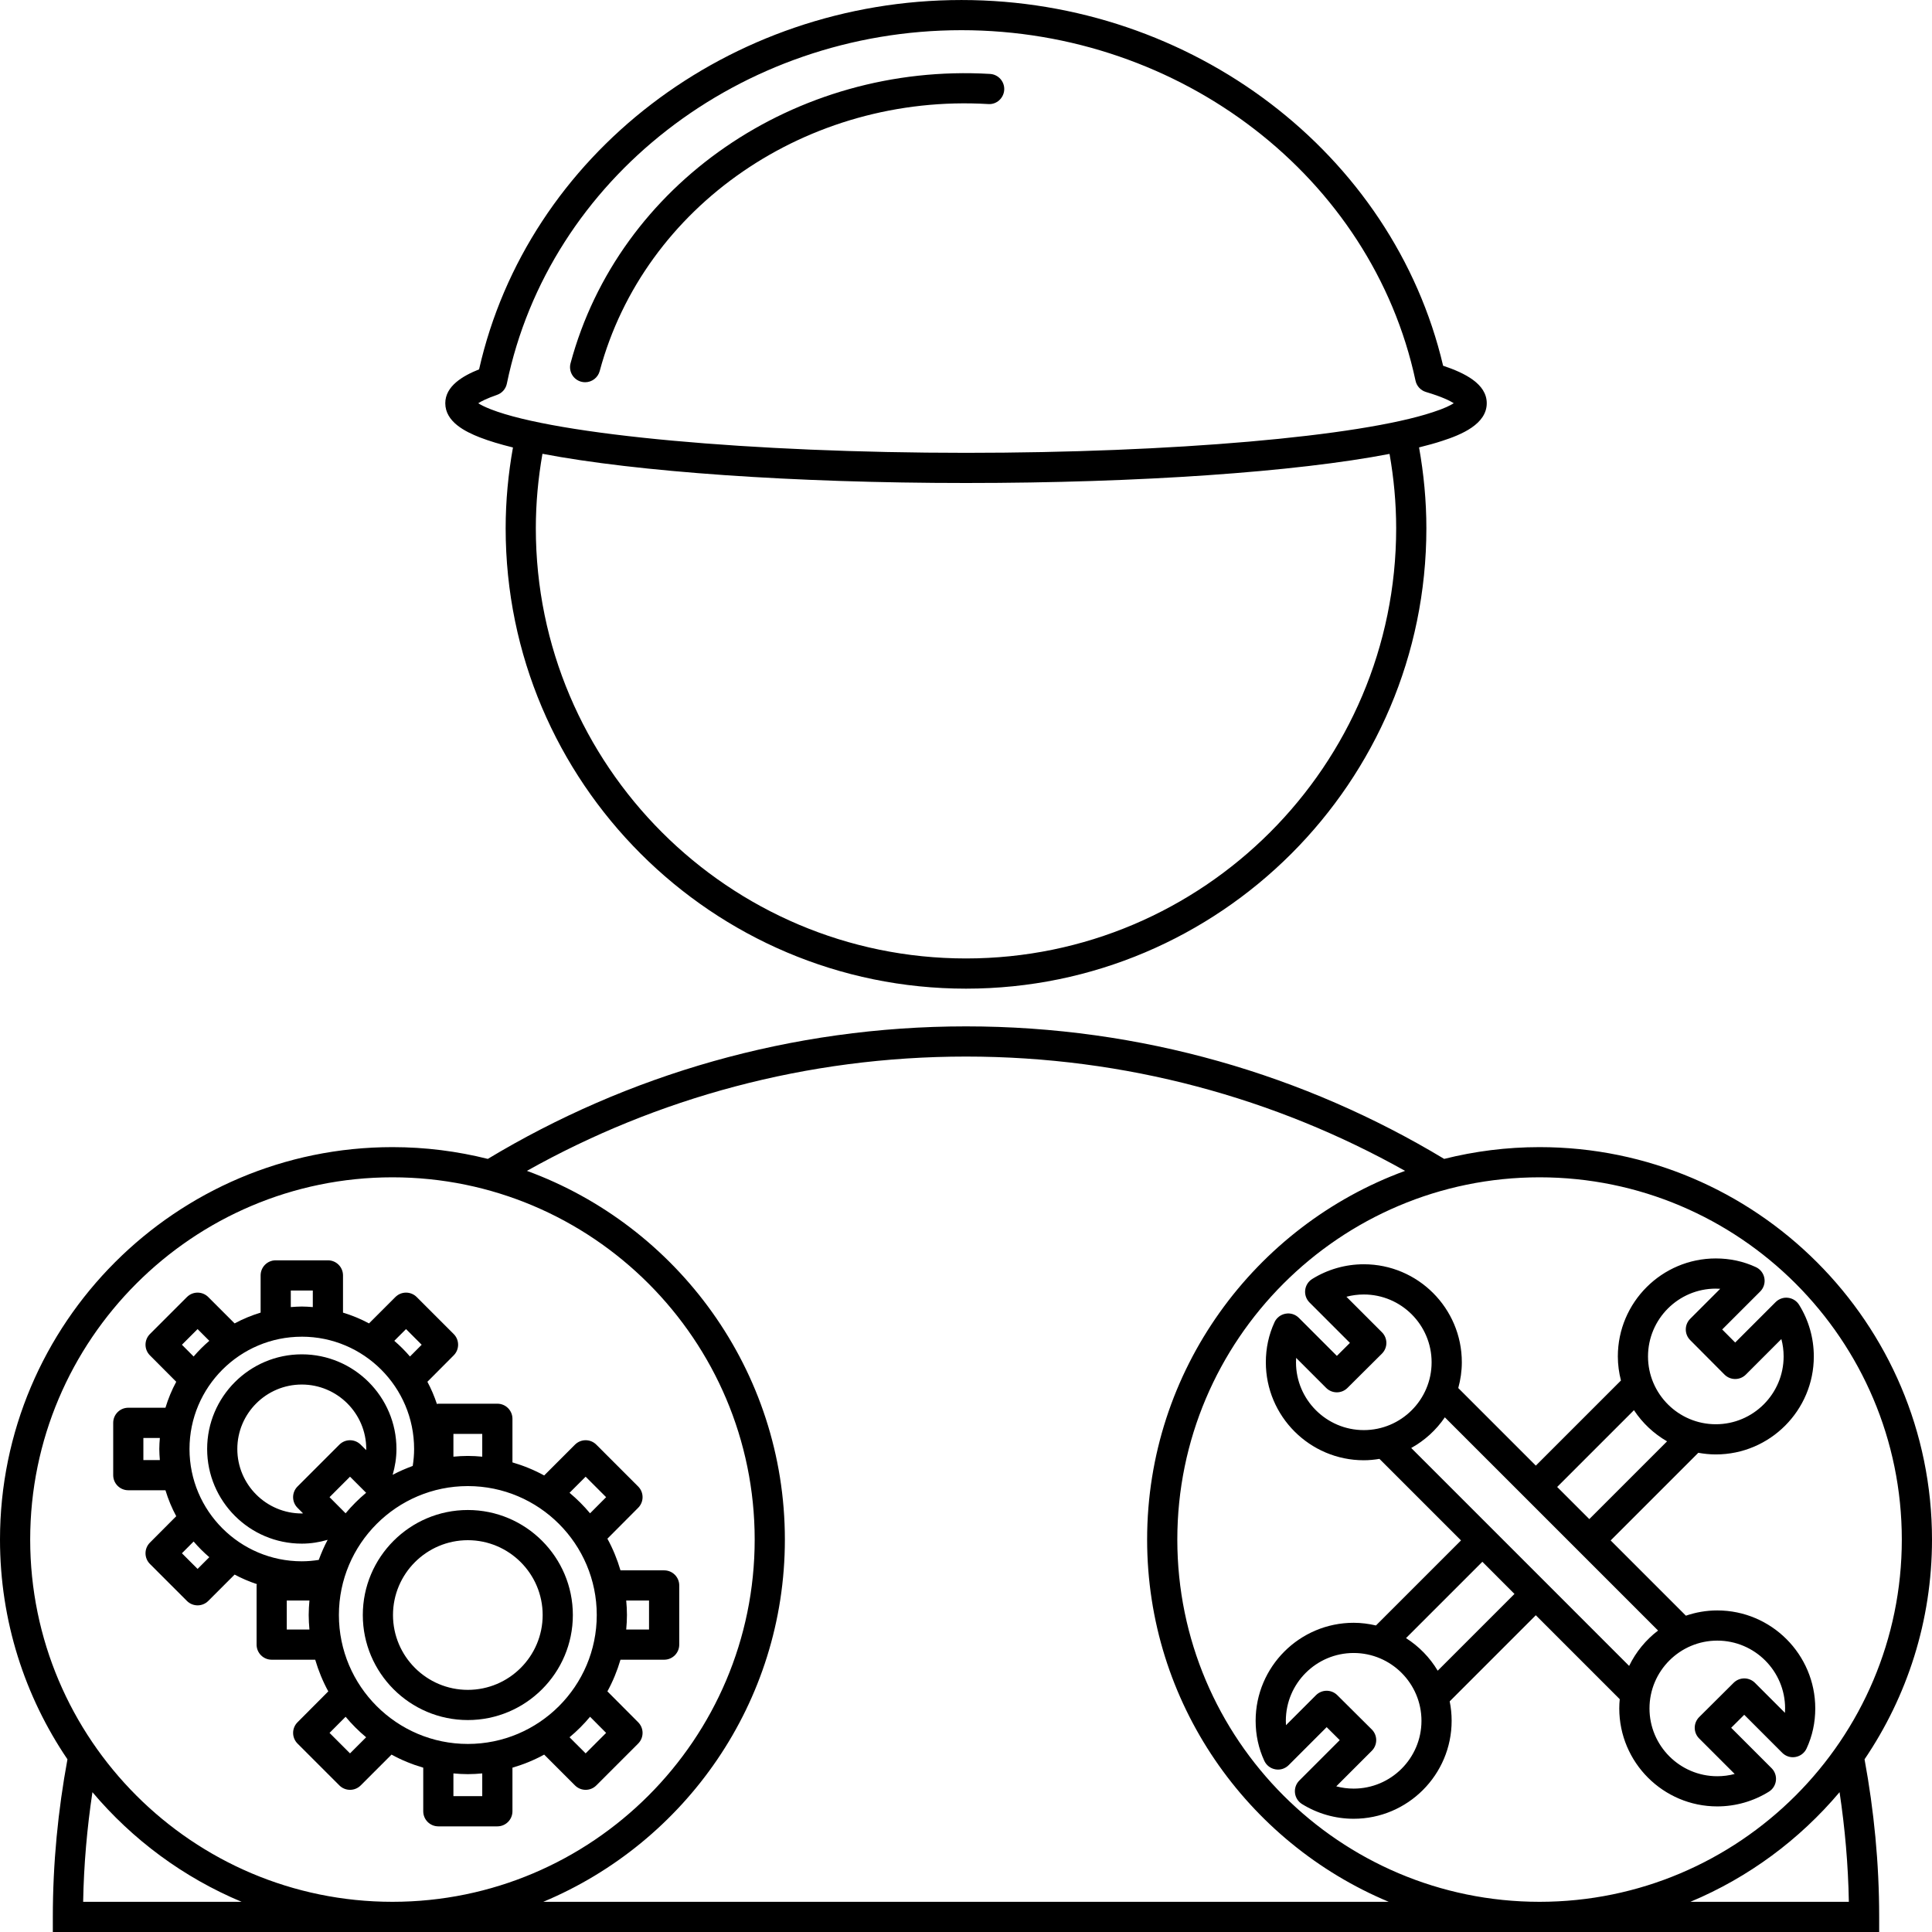
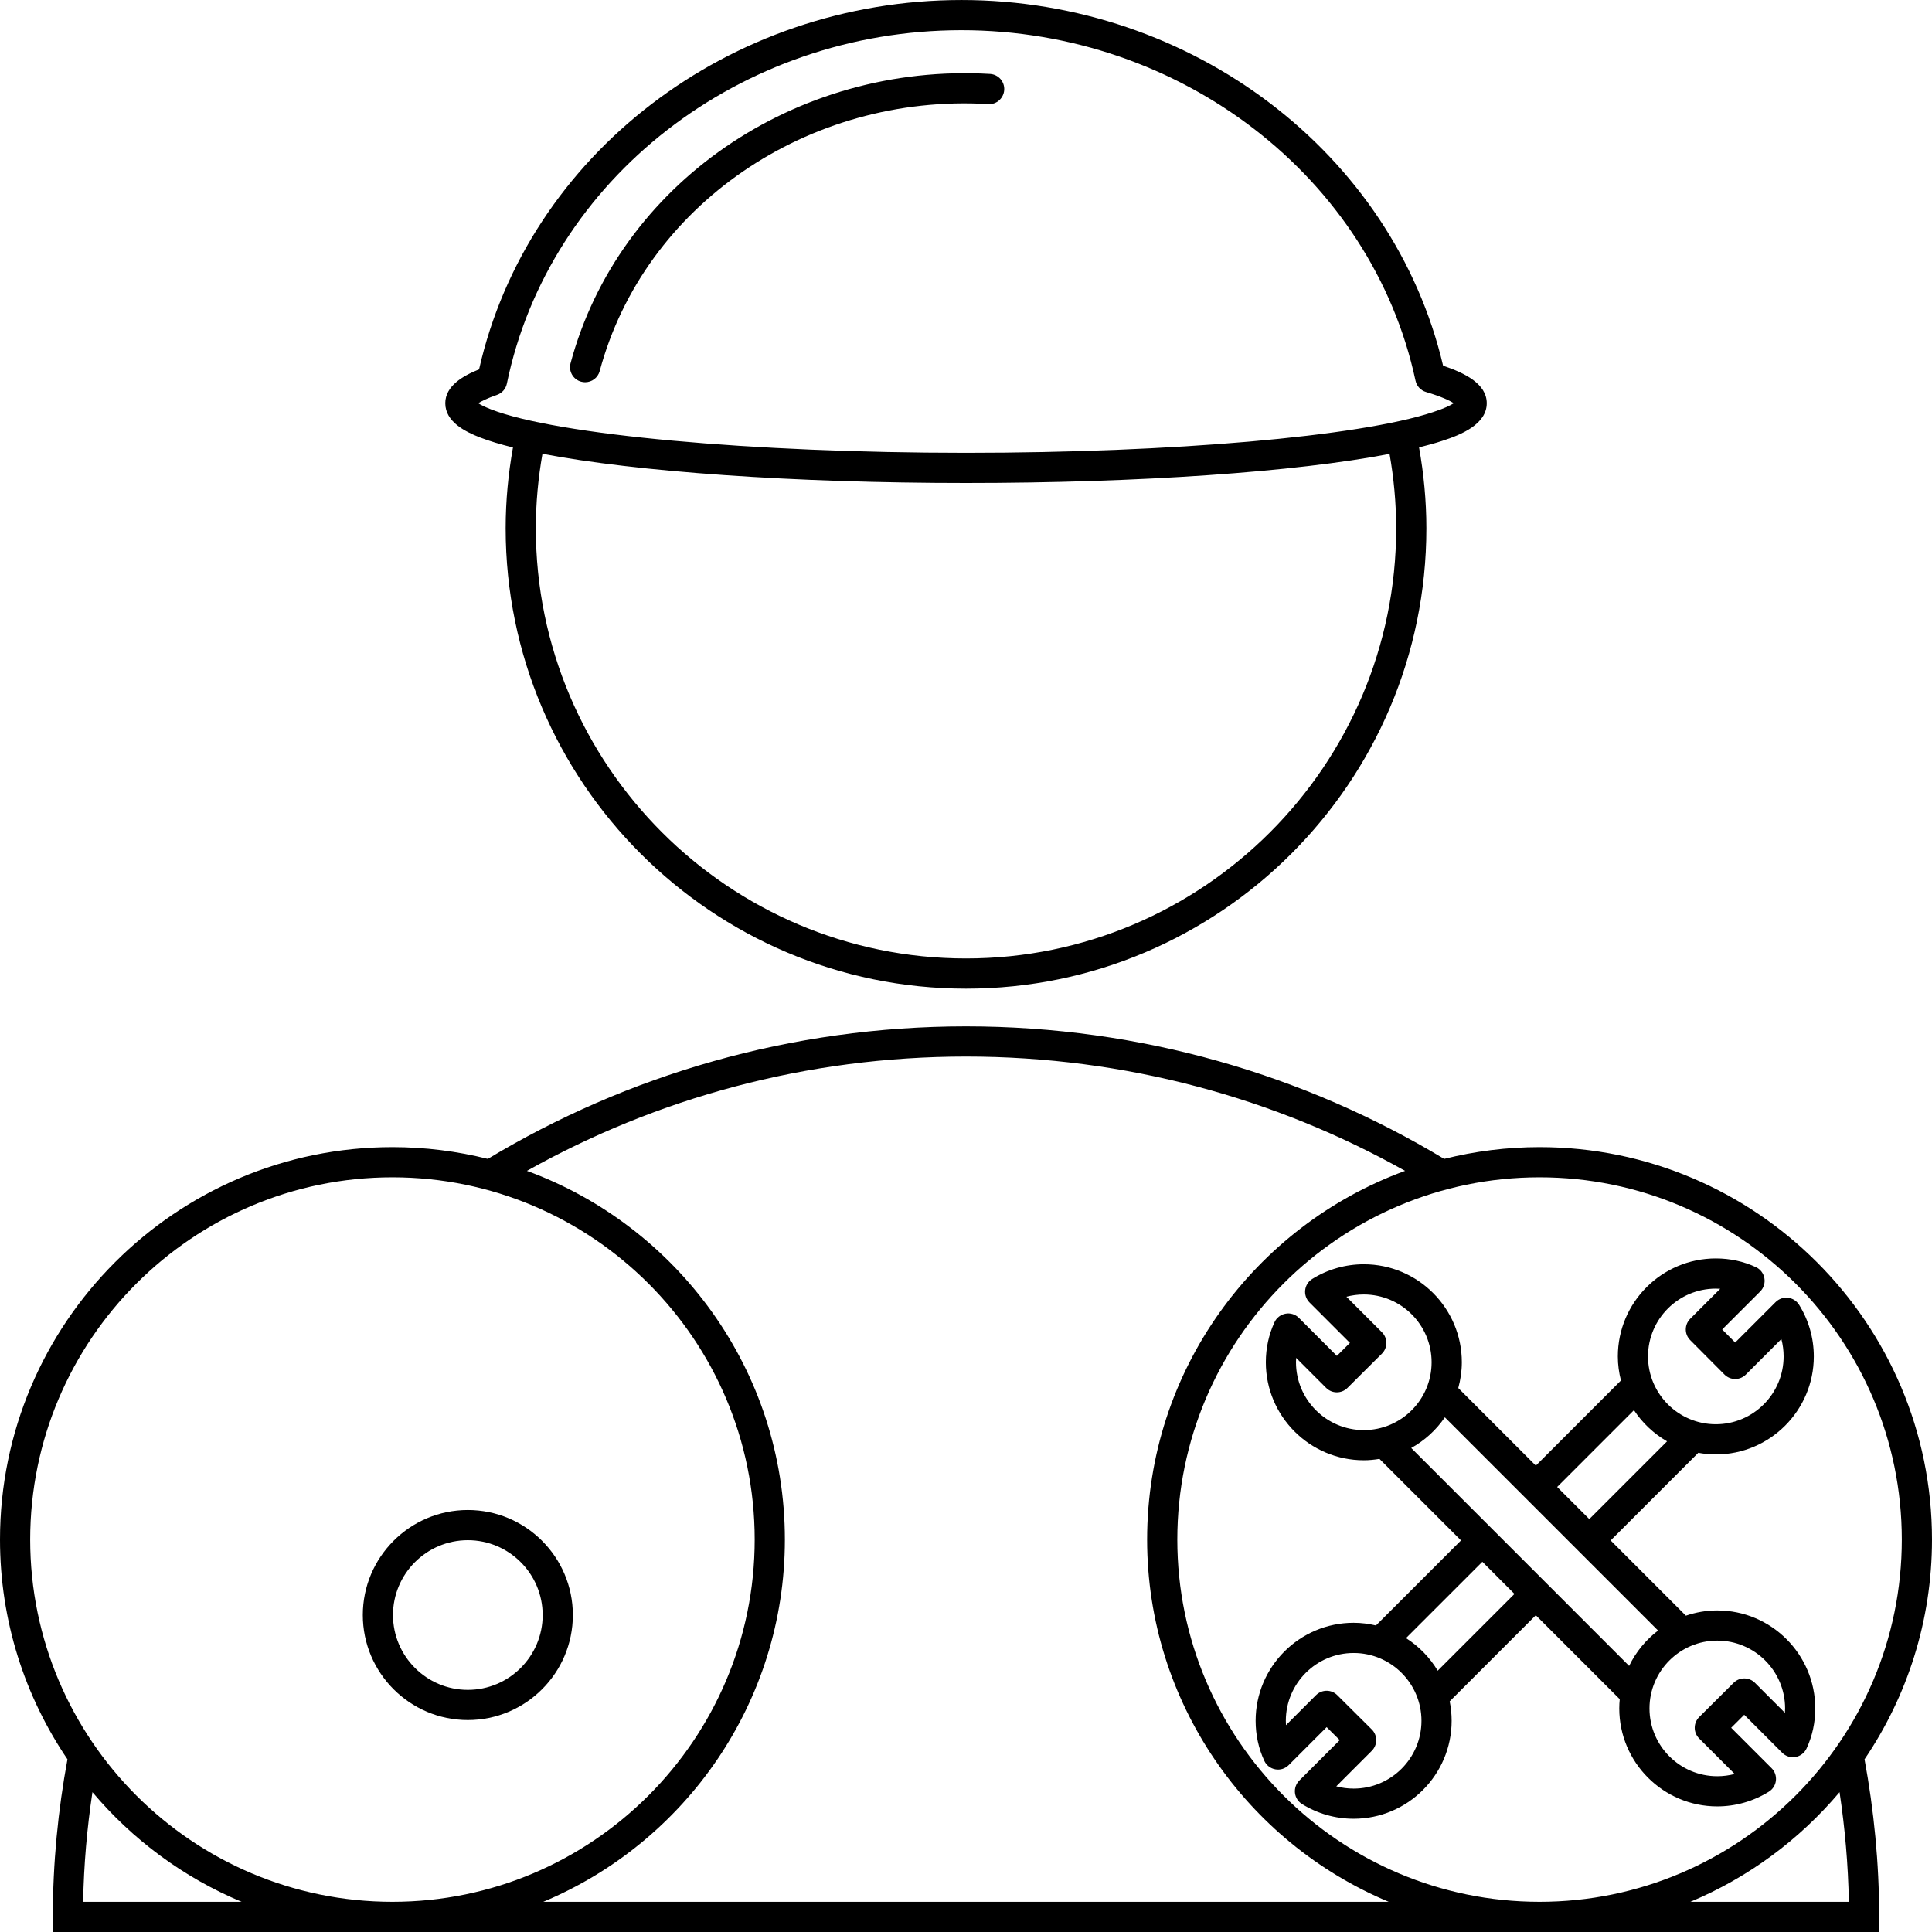
<svg xmlns="http://www.w3.org/2000/svg" id="Layer_1" viewBox="0 0 128 128">
  <g id="Trees_1">
    <g id="Tree" />
  </g>
  <g id="Loading_1" />
  <path d="m31.803 28.983c.594.231 1.328.453 2.182.664-.311 1.74-.484 3.526-.484 5.354 0 16.818 13.683 30.5 30.5 30.5 16.817 0 30.5-13.682 30.5-30.5 0-1.83-.174-3.618-.485-5.359.559-.14 1.084-.282 1.533-.432 1.267-.407 2.952-1.108 2.952-2.495 0-1.278-1.444-2.002-2.891-2.484-3.308-14.075-16.629-24.23-31.911-24.23-15.399 0-28.746 10.257-31.959 24.47-1.08.43-2.239 1.108-2.239 2.244 0 1.23 1.314 1.884 2.303 2.269zm60.697 6.017c0 15.715-12.785 28.5-28.5 28.5-15.715 0-28.5-12.785-28.5-28.5 0-1.684.157-3.331.439-4.935 6.203 1.189 16.603 1.935 28.061 1.935 11.498 0 21.871-.734 28.061-1.928.282 1.602.439 3.246.439 4.928zm-59.572-8.838c.333-.115.581-.397.652-.743 2.8-13.57 15.467-23.419 30.118-23.419 14.551 0 27.203 9.766 30.084 23.221.076.357.342.645.691.749 1.056.315 1.585.579 1.843.745-.22.141-.633.351-1.39.594-4.849 1.61-17.277 2.692-30.927 2.692-14.183 0-27.123-1.185-31.472-2.881-.422-.164-.683-.302-.842-.404.204-.131.577-.323 1.241-.553z" />
-   <path d="m38.507 25.289c.086.023.174.035.26.035.441 0 .845-.295.965-.741 2.94-10.955 13.771-18.399 25.743-17.689.546.044 1.024-.389 1.057-.939.032-.551-.388-1.024-.939-1.057-12.902-.76-24.606 7.301-27.792 19.167-.144.534.173 1.082.707 1.225z" />
+   <path d="m38.507 25.289c.086.023.174.035.26.035.441 0 .845-.295.965-.741 2.94-10.955 13.771-18.399 25.743-17.689.546.044 1.024-.389 1.057-.939.032-.551-.388-1.024-.939-1.057-12.902-.76-24.606 7.301-27.792 19.167-.144.534.173 1.082.707 1.225" />
  <path d="m128 102c0-14.337-11.663-26-26-26-2.18 0-4.296.273-6.32.78-9.222-5.555-20.067-8.78-31.68-8.78-11.612 0-22.458 3.226-31.681 8.78-2.023-.507-4.14-.78-6.319-.78-14.337 0-26 11.663-26 26 0 5.39 1.649 10.401 4.469 14.558-.625 3.393-.969 6.878-.969 10.442v1h121v-1c0-3.564-.344-7.05-.969-10.442 2.819-4.156 4.469-9.168 4.469-14.558zm-2 0c0 13.233-10.767 24-24 24-13.233 0-24-10.767-24-24s10.767-24 24-24c13.233 0 24 10.767 24 24zm-100-24c13.233 0 24 10.767 24 24s-10.767 24-24 24c-13.233 0-24-10.767-24-24s10.767-24 24-24zm-20.491 48c.044-2.463.259-4.886.615-7.264 2.651 3.145 6.032 5.654 9.883 7.264zm30.484 0c9.391-3.925 16.007-13.203 16.007-24 0-11.208-7.129-20.782-17.09-24.427 8.575-4.81 18.505-7.573 29.09-7.573s20.515 2.763 29.09 7.573c-9.961 3.645-17.09 13.219-17.09 24.427 0 10.797 6.616 20.075 16.007 24zm86.498 0h-10.498c3.851-1.609 7.23-4.119 9.883-7.264.356 2.378.571 4.801.615 7.264z" />
  <path d="m84.44 87.601c-.382.824-.575 1.717-.575 2.652 0 3.58 2.913 6.493 6.493 6.493.354 0 .697-.036 1.035-.091l5.402 5.402-5.634 5.634c-.476-.111-.969-.177-1.479-.177-3.58 0-6.493 2.912-6.493 6.492 0 .937.193 1.829.575 2.653.137.297.41.508.732.564.321.061.65-.046.882-.277l2.517-2.518.866.86-2.679 2.679c-.216.216-.321.518-.286.822.035.303.207.573.466.734 1.028.638 2.211.975 3.42.975 3.58 0 6.493-2.913 6.493-6.493 0-.44-.045-.87-.129-1.286l5.705-5.705 5.561 5.561c-.02.201-.031.405-.031.612 0 3.58 2.912 6.492 6.492 6.492 1.21 0 2.393-.337 3.42-.975.26-.161.431-.432.466-.735.035-.303-.07-.606-.286-.821l-2.678-2.678.865-.861 2.517 2.518c.231.231.556.337.882.277.322-.057.596-.268.732-.564.382-.824.575-1.717.575-2.652 0-3.58-2.913-6.493-6.493-6.493-.728 0-1.425.126-2.078.348l-4.985-4.985 5.807-5.807c.378.068.765.109 1.161.109 3.58 0 6.492-2.912 6.492-6.492 0-1.212-.337-2.396-.975-3.421-.161-.259-.433-.431-.735-.465-.301-.037-.605.07-.821.286l-2.678 2.678-.861-.865 2.518-2.517c.231-.23.335-.561.277-.882-.057-.322-.268-.596-.564-.732-.824-.382-1.717-.575-2.652-.575-3.58 0-6.493 2.913-6.493 6.493 0 .551.076 1.083.206 1.594l-5.639 5.639-5.139-5.139c.149-.545.236-1.116.236-1.709 0-3.58-2.912-6.492-6.492-6.492-1.212 0-2.396.337-3.421.975-.259.161-.431.433-.465.735-.035.303.07.605.286.821l2.678 2.678-.865.861-2.517-2.518c-.23-.231-.557-.337-.882-.277-.322.057-.596.268-.733.564zm5.243 30.899c-.392 0-.778-.051-1.152-.15l2.354-2.354c.188-.188.293-.442.293-.709 0-.266-.106-.52-.295-.707l-2.284-2.271c-.392-.39-1.022-.388-1.412.002l-1.988 1.988c-.006-.097-.009-.193-.009-.292 0-2.477 2.016-4.492 4.493-4.492s4.493 2.016 4.493 4.492c0 2.478-2.016 4.493-4.493 4.493zm5.569-7.812c-.522-.874-1.242-1.613-2.1-2.159l5.057-5.057 2.129 2.13zm23.015 2.501c0 .098-.003.195-.009.291l-1.988-1.988c-.39-.389-1.02-.391-1.412-.002l-2.283 2.271c-.188.188-.295.442-.295.708 0 .266.105.521.293.708l2.354 2.353c-.374.1-.761.15-1.152.15-2.476 0-4.492-2.016-4.492-4.492 0-2.478 2.016-4.493 4.492-4.493 2.478-0 4.493 2.016 4.493 4.493zm-4.589-27.813c.098 0 .195.003.291.009l-1.988 1.988c-.39.39-.391 1.021-.002 1.412l2.272 2.283c.187.188.442.295.708.295h.001c.266 0 .519-.105.707-.293l2.353-2.354c.1.373.15.761.15 1.152 0 2.477-2.016 4.492-4.492 4.492-2.478 0-4.493-2.016-4.493-4.492-0-2.478 2.016-4.493 4.493-4.493zm-5.424 8.052c.559.849 1.312 1.557 2.193 2.065l-5.151 5.151-2.13-2.129zm-12.529.474 14.126 14.126c-.81.617-1.469 1.419-1.917 2.343l-14.437-14.438c.892-.494 1.655-1.191 2.228-2.031zm-9.852-3.938 1.988 1.988c.391.39 1.021.392 1.412.002l2.283-2.271c.188-.188.295-.442.295-.708 0-.266-.105-.521-.293-.708l-2.354-2.354c.373-.1.761-.15 1.152-.15 2.477 0 4.492 2.016 4.492 4.492 0 2.478-2.016 4.493-4.492 4.493-2.477 0-4.493-2.016-4.493-4.493 0-.098.003-.195.009-.291z" />
-   <path d="m11.676 100.453-1.743 1.75c-.39.391-.389 1.023.001 1.413l2.45 2.45c.195.195.451.293.707.293.256 0 .512-.098.707-.293l1.746-1.746c.468.252.962.461 1.474.632-.003.03-.018.057-.018.088v3.92c0 .553.447 1 1 1h2.884c0-.001 0-.001-.001-.002.216.735.505 1.439.867 2.1l-2.038 2.046c-.39.391-.389 1.023.001 1.413l2.771 2.771c.195.195.451.293.707.293.256 0 .512-.098.707-.293l2.041-2.041c.66.362 1.365.651 2.102.866v2.888c0 .553.447 1 1 1h3.91c.553 0 1-.447 1-1v-2.888c.736-.215 1.441-.504 2.102-.866l2.041 2.041c.195.195.451.293.707.293.256 0 .512-.098.707-.293l2.771-2.771c.39-.39.391-1.022.001-1.413l-2.038-2.046c.362-.66.651-1.364.867-2.1-.001.001-.001.001-.001.002h2.894c.553 0 1-.447 1-1v-3.92c0-.553-.447-1-1-1h-2.894c0 .001 0 .001.001.002-.216-.735-.505-1.439-.867-2.1l2.038-2.046c.39-.391.389-1.023-.001-1.413l-2.771-2.771c-.391-.391-1.023-.391-1.414 0l-2.041 2.041c-.66-.362-1.365-.65-2.102-.866v-2.888c0-.553-.447-1-1-1h-3.91c-.033 0-.062.016-.094.019-.171-.511-.379-1.004-.631-1.472l1.743-1.75c.39-.391.389-1.023-.001-1.413l-2.45-2.45c-.391-.391-1.023-.391-1.414 0l-1.746 1.746c-.545-.293-1.121-.532-1.723-.714v-2.466c0-.553-.447-1-1-1h-3.458c-.553 0-1 .447-1 1v2.465c-.602.183-1.179.422-1.723.715l-1.746-1.746c-.391-.391-1.024-.391-1.414 0l-2.45 2.45c-.39.39-.391 1.023-.001 1.413l1.743 1.75c-.293.543-.532 1.119-.714 1.72h-2.462c-.553 0-1 .447-1 1v3.467c0 .553.447 1 1 1h2.462c.182.601.421 1.177.714 1.72zm8.319-11.894c4.104 0 7.441 3.338 7.441 7.44 0 .383-.034.757-.092 1.123-.457.17-.904.36-1.33.59.158-.546.252-1.117.252-1.713 0-3.458-2.813-6.271-6.271-6.271s-6.271 2.812-6.271 6.271 2.812 6.271 6.271 6.271c.596 0 1.168-.094 1.713-.252-.229.426-.42.873-.59 1.33-.366.058-.74.092-1.123.092-4.103 0-7.44-3.338-7.44-7.44s3.338-7.44 7.44-7.44zm19.542 18.44c0 4.71-3.832 8.542-8.542 8.542-4.71 0-8.542-3.832-8.542-8.542s3.832-8.542 8.542-8.542c4.71 0 8.542 3.832 8.542 8.542zm-16.64-6.739-1.064-1.069 1.357-1.357 1.067 1.067v-.001c-.493.412-.949.867-1.36 1.36zm1.362-4.185-.362-.362c-.391-.391-1.023-.391-1.414 0l-2.771 2.771c-.39.39-.391 1.022-.001 1.413l.365.366c-.028.001-.054.008-.082.008-2.354 0-4.271-1.916-4.271-4.271s1.916-4.271 4.271-4.271c2.355 0 4.271 1.916 4.271 4.271 0.0.025-.006.05-.007.075zm-11.169 7.87-1.037-1.037.775-.779c.319.373.666.72 1.039 1.039zm5.909 2.095h1.502c-.029.316-.049.636-.049.96s.02.644.049.96h-1.502zm1.644 2.923c.001.006.001.011.002.016-.001-.005-.001-.01-.002-.016zm3.614 6.136-1.067 1.067-1.357-1.357 1.064-1.069c.411.493.867.948 1.36 1.359zm4.765 2.252c.004 0 .008.001.012.002-.004-.001-.008-.002-.012-.002zm2.928 1.649h-1.91v-1.506-.001c.314.029.633.049.955.049.322 0 .641-.02.955-.049v.001zm1.005-1.647c.005-.001.009-.002.014-.002-.005 0-.009.001-.014.002zm3.973-1.646c-.003.002-.005.004-.007.005.002-.001.004-.003.007-.005zm3.229-.898-1.357 1.357-1.067-1.067c.493-.411.949-.866 1.36-1.359zm2.843-6.849h-1.512c.029-.316.049-.636.049-.96s-.019-.644-.049-.96h1.512zm-1.655 1.019c.001-.005.001-.01.002-.016-.001.006-.001.011-.002.016zm.002-3.941c-.001-.006-.001-.011-.002-.016.001.005.001.01.002.016zm-2.547-7.203 1.357 1.357-1.064 1.069c-.411-.493-.867-.948-1.36-1.36v.001zm-1.872.459c-.003-.002-.005-.004-.007-.005.002.001.004.003.007.005zm-3.959-1.644c-.005 0-.009-.001-.014-.002.005.001.009.002.014.002zm-2.929-1.649h1.91v1.506.001c-.314-.029-.633-.049-.955-.049-.322 0-.641.02-.955.049v-.001zm-3.14-6.945 1.037 1.037-.775.779c-.319-.373-.667-.72-1.039-1.039zm-7.634-2.555h1.458v1.097c-.241-.019-.483-.037-.729-.037-.246 0-.487.019-.729.037zm-7.213 3.592 1.037-1.037.777.777c-.373.319-.72.666-1.039 1.039zm-2.554 7.642v-1.467h1.092c-.019.243-.037.485-.037.733s.019.49.037.733z" />
  <path d="m30.995 100.042c-3.837 0-6.958 3.121-6.958 6.958s3.121 6.958 6.958 6.958c3.837 0 6.958-3.121 6.958-6.958s-3.121-6.958-6.958-6.958zm0 11.916c-2.733 0-4.958-2.225-4.958-4.958s2.225-4.958 4.958-4.958 4.958 2.225 4.958 4.958-2.225 4.958-4.958 4.958z" />
</svg>